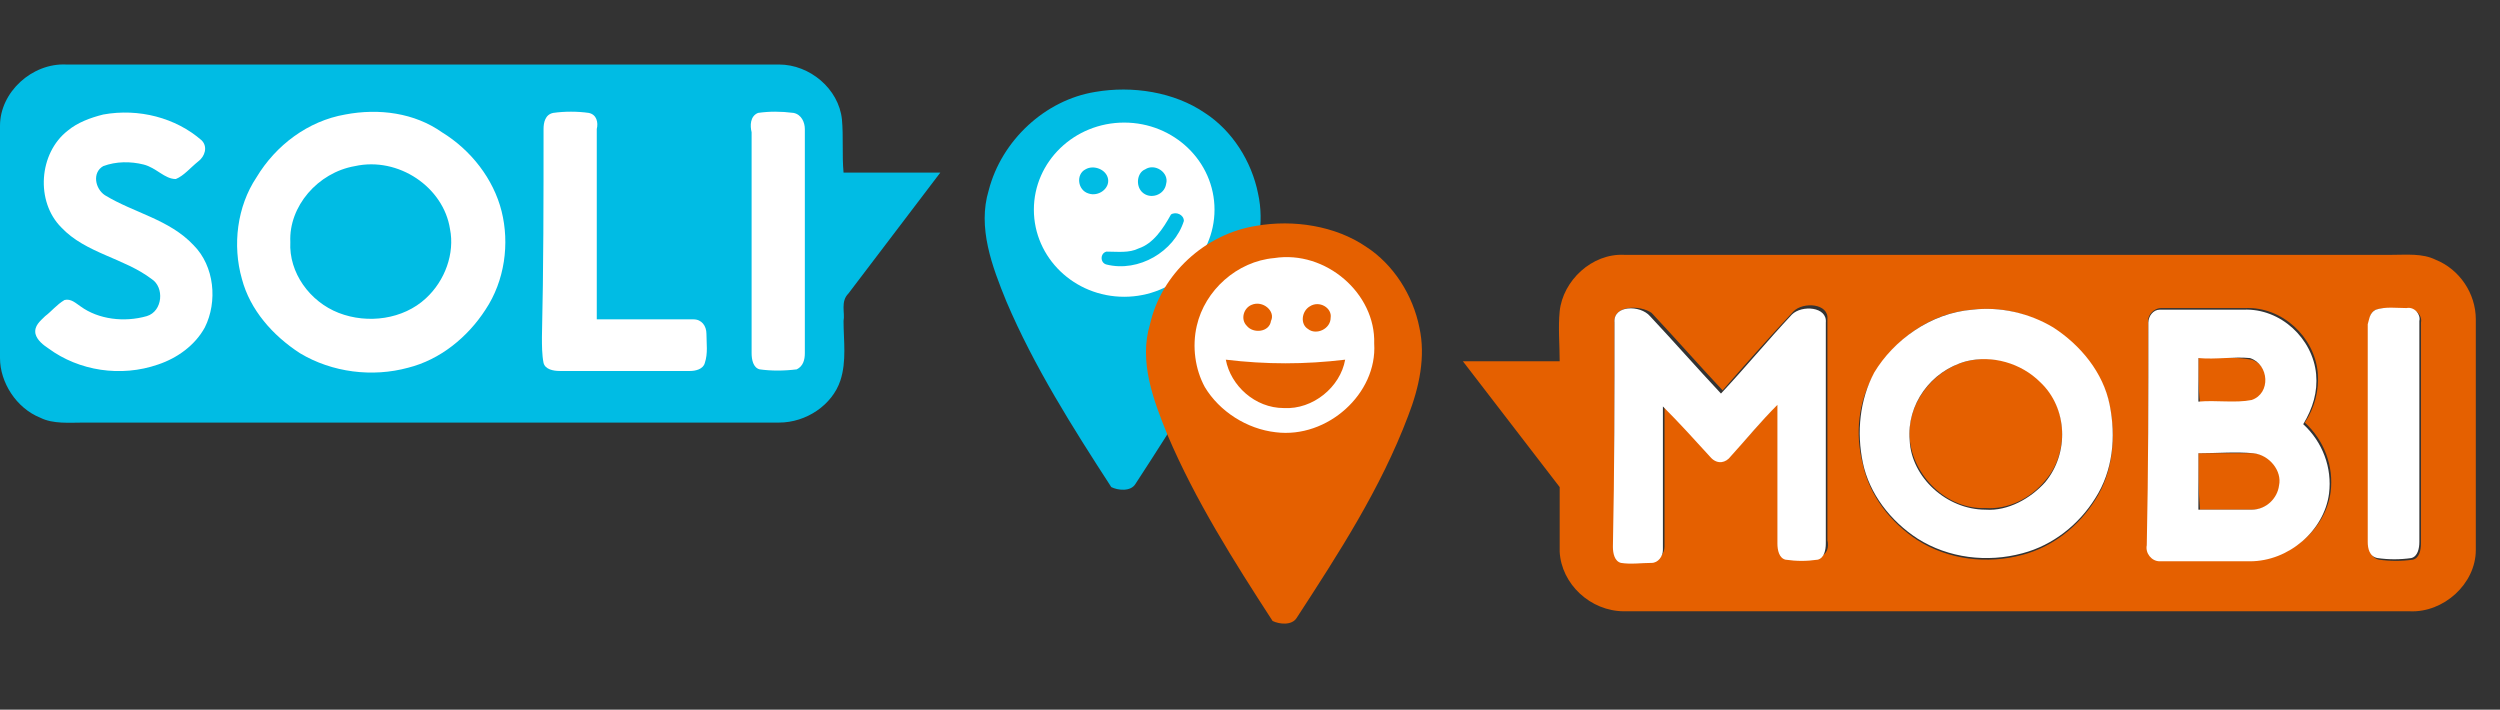
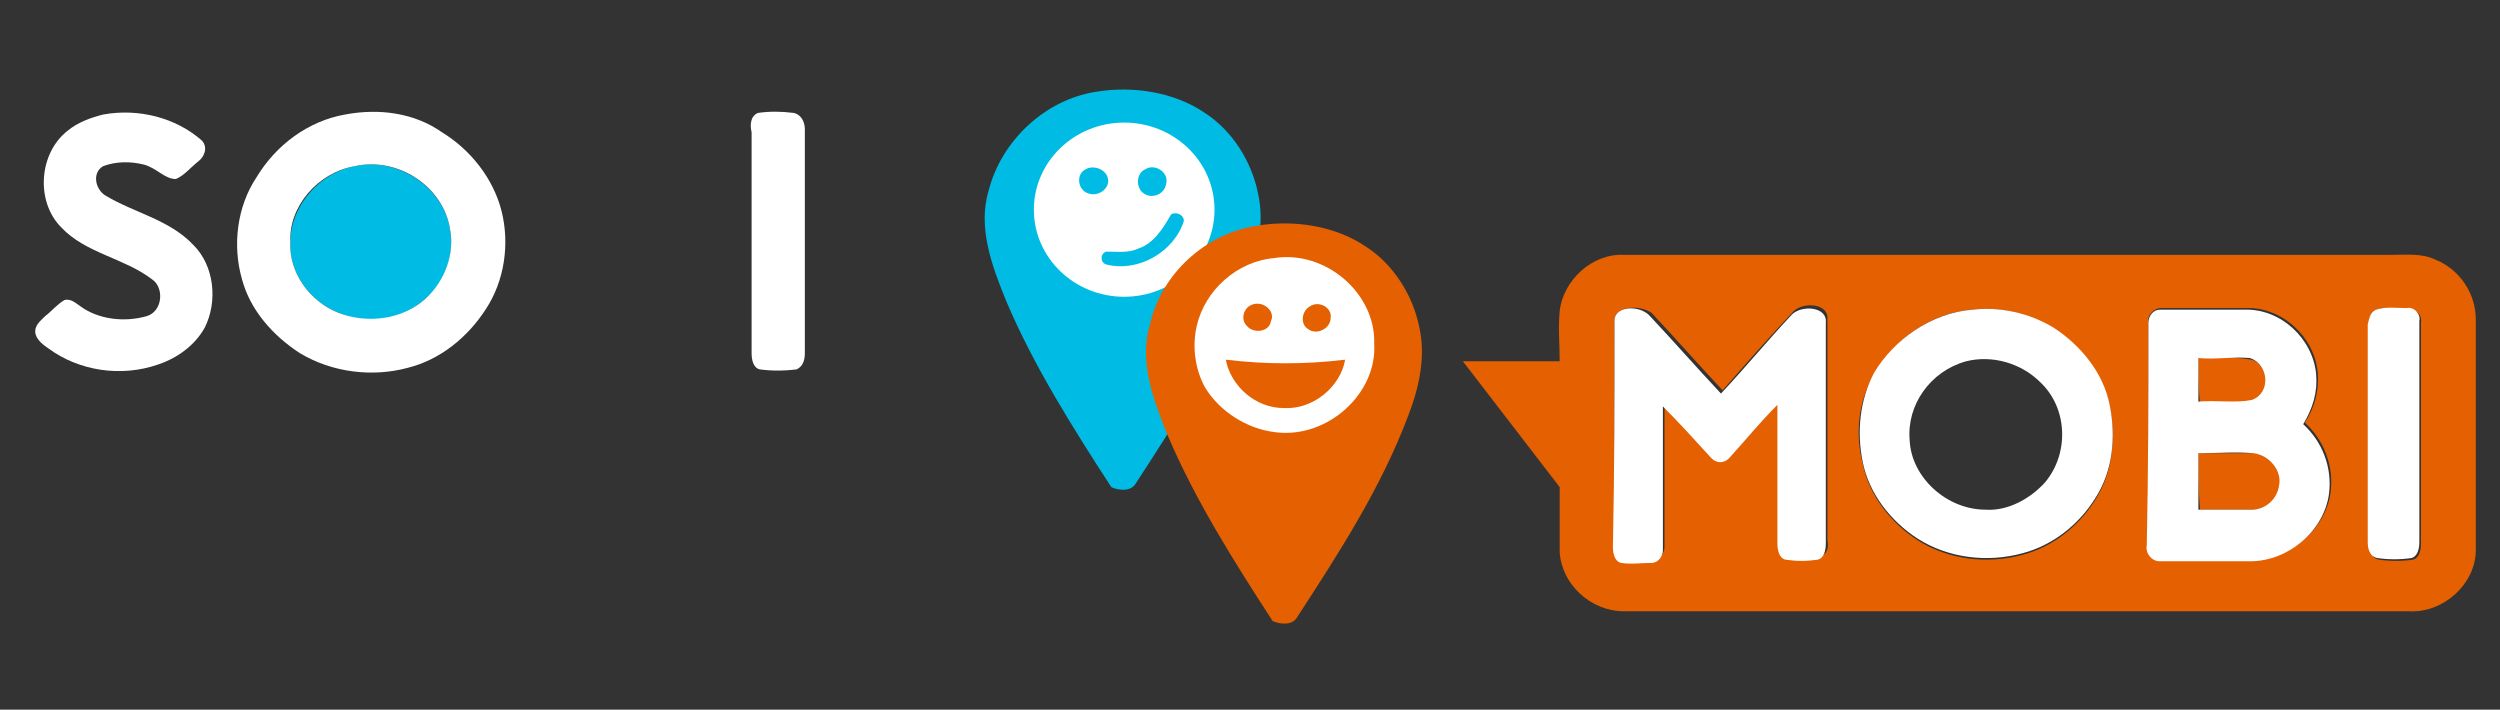
<svg xmlns="http://www.w3.org/2000/svg" version="1.1" id="Calque_1" x="0px" y="0px" viewBox="0 0 155 44" style="enable-background:new 0 0 155 44;" xml:space="preserve">
  <rect x="0" y="0" width="155" height="44" fill="#333333" stroke="none" />
  <style type="text/css">
	.st0{fill:#00BCE4;}
	.st1{fill:#FFFFFF;}
	.st2{fill:#E56000;}
	.st3{fill:#92BCC6;}
	.st4{fill:#78B6C5;}
	.st5{fill:#70B5C4;}
</style>
  <g>
-     <path class="st0" d="M52.1,23.6c-0.5,1.5-2.1,2.6-3.8,2.6c-14.4,0-28.7,0-43.1,0c-0.9,0-1.9,0.1-2.7-0.3C1,25.3,0,23.7,0,22.2   c0-4.8,0-9.6,0-14.4C0,5.7,2,3.9,4.1,4c14.7,0,29.5,0,44.2,0c1.9,0,3.7,1.5,3.9,3.4c0.1,1.1,0,2.2,0.1,3.3c2,0,4,0,6,0   c-1.9,2.5-3.8,5-5.7,7.5c-0.5,0.5-0.2,1.2-0.3,1.7C52.3,21.1,52.5,22.4,52.1,23.6z" />
    <path class="st0" d="M22,10.3c2.6-0.6,5.5,1.3,5.9,3.9c0.3,1.6-0.3,3.3-1.5,4.3c-1.4,1.3-3.6,1.7-5.4,0.9c-1.8-0.7-3.1-2.5-3-4.4   C18,12.8,19.8,10.7,22,10.3z" />
    <g>
      <path class="st1" d="M6.4,7.1c2.2-0.4,4.5,0.2,6.1,1.6c0.4,0.4,0.2,1-0.2,1.3c-0.5,0.4-0.9,0.9-1.4,1.1c-0.7,0-1.2-0.7-2-0.9    c-0.8-0.2-1.7-0.2-2.5,0.1c-0.7,0.4-0.5,1.4,0.1,1.8c1.8,1.1,4,1.5,5.5,3.1c1.3,1.3,1.5,3.5,0.7,5.1c-0.6,1.1-1.7,1.9-2.9,2.3    C7.5,23.4,4.9,23,3,21.6c-0.3-0.2-0.7-0.5-0.8-0.9c-0.1-0.5,0.3-0.8,0.6-1.1c0.4-0.3,0.7-0.7,1.2-1c0.4-0.1,0.7,0.2,1,0.4    c1.1,0.8,2.7,1,4.1,0.6c1-0.3,1.1-1.8,0.3-2.3c-1.7-1.3-4.1-1.6-5.6-3.2c-1.6-1.6-1.4-4.6,0.4-6C4.8,7.6,5.6,7.3,6.4,7.1z" />
      <g>
        <path class="st1" d="M21.4,7.1c2.1-0.4,4.3-0.1,6,1.1c1.8,1.1,3.2,2.9,3.7,4.9c0.5,2,0.2,4.3-1,6.1c-1.1,1.7-2.8,3.1-4.8,3.6     c-2.2,0.6-4.7,0.3-6.7-0.9c-1.7-1.1-3.1-2.7-3.6-4.6c-0.6-2.1-0.3-4.5,0.9-6.3C17.1,9,19.1,7.5,21.4,7.1z M22,10.3     c-2.3,0.4-4.1,2.5-4,4.7c-0.1,1.9,1.2,3.7,3,4.4c1.8,0.7,4,0.4,5.4-0.9c1.2-1.1,1.8-2.8,1.5-4.3C27.5,11.6,24.7,9.7,22,10.3z" />
      </g>
-       <path class="st1" d="M33.7,8c0-0.4,0.1-0.9,0.6-1c0.7-0.1,1.5-0.1,2.2,0c0.5,0.1,0.6,0.6,0.5,1c0,3.9,0,7.9,0,11.8c2,0,4,0,6,0    c0.5,0,0.8,0.4,0.8,0.9c0,0.6,0.1,1.2-0.1,1.8c-0.1,0.4-0.6,0.5-0.9,0.5c-2.7,0-5.4,0-8.1,0c-0.4,0-0.9-0.1-1-0.5    c-0.1-0.5-0.1-1.1-0.1-1.6C33.7,16.6,33.7,12.3,33.7,8z" />
      <path class="st1" d="M47,7c0.7-0.1,1.4-0.1,2.2,0c0.5,0.1,0.7,0.6,0.7,1c0,4.6,0,9.3,0,13.9c0,0.4-0.1,0.8-0.5,1    c-0.8,0.1-1.6,0.1-2.3,0c-0.4-0.1-0.5-0.6-0.5-1c0-4.6,0-9.1,0-13.7C46.5,7.8,46.5,7.2,47,7z" />
    </g>
    <g>
      <g>
        <g>
          <path class="st2" d="M96.7,19.3c0.2-1.9,2-3.6,4-3.5c15.9,0,31.7,0,47.6,0c0.9,0,1.9-0.1,2.7,0.3c1.5,0.6,2.5,2.1,2.5,3.7      c0,4.8,0,9.6,0,14.3c0,2.1-2,3.9-4.1,3.8c-16.2,0-32.4,0-48.7,0c-2.1,0-3.9-1.7-4-3.7c0-1.3,0-2.7,0-4c-2-2.6-4-5.2-6-7.8      c2,0,4,0,6,0C96.7,21.4,96.6,20.3,96.7,19.3z M100.1,20c0,4.6,0,9.1,0,13.7c0,0.4,0.1,0.8,0.5,1c0.6,0.1,1.3,0.1,1.9,0      c0.4,0,0.7-0.4,0.7-0.8c0-3,0-5.9,0-8.9c1,1.1,1.9,2.2,3,3.2c0.3,0.4,0.9,0.3,1.2-0.1c1-1,1.9-2.1,2.9-3.2c0,2.9,0,5.8,0,8.6      c0,0.4,0.1,0.8,0.5,1c0.7,0.1,1.3,0.1,2,0c0.5-0.1,0.6-0.6,0.5-1c0-4.6,0-9.1,0-13.7c0.1-1-1.5-1.1-2.1-0.5      c-1.5,1.6-3,3.3-4.4,4.9c-1.5-1.6-2.9-3.2-4.4-4.8C101.7,18.9,100,18.9,100.1,20z M122.3,19.2c-2.6,0.2-4.8,1.8-6.1,4      c-1,1.7-1.2,3.7-0.7,5.6c0.4,1.9,1.7,3.6,3.4,4.7c1.9,1.2,4.3,1.5,6.5,0.9c1.9-0.5,3.5-1.8,4.5-3.4c1.1-1.7,1.3-3.9,0.9-5.8      c-0.4-2-1.8-3.7-3.5-4.8C125.8,19.4,124,19,122.3,19.2z M133.2,20c0,4.6,0,9.2,0,13.7c-0.1,0.5,0.2,1,0.8,1c1.9,0,3.8,0,5.6,0      c2.4,0,4.6-1.9,4.9-4.2c0.2-1.6-0.4-3.2-1.6-4.3c0.6-0.9,0.9-2,0.8-3.1c-0.2-2.2-2.2-4.1-4.5-4c-1.7,0-3.5,0-5.2,0      C133.5,19.1,133.1,19.6,133.2,20z M147.3,19.2c-0.4,0.2-0.4,0.6-0.4,1c0,4.5,0,9,0,13.5c0,0.4,0.1,0.9,0.6,1      c0.7,0.1,1.4,0.1,2.1,0c0.4-0.1,0.5-0.6,0.5-1c0-4.6,0-9.1,0-13.7c0.1-0.5-0.4-0.9-0.8-0.8C148.5,19.2,147.9,19,147.3,19.2z" />
        </g>
-         <path class="st2" d="M121.9,22.4c1.6-0.4,3.4,0,4.6,1.2c1.7,1.6,1.8,4.5,0.3,6.2c-0.9,1.1-2.3,1.8-3.7,1.7     c-2.4,0.1-4.5-2-4.7-4.3C118.2,25.2,119.7,23,121.9,22.4z" />
        <path class="st2" d="M136.3,22.2c1.1,0,2.2-0.1,3.3,0.1c1.2,0.4,1.2,2.1,0.1,2.6c-1.1,0.2-2.2,0-3.3,0.1     C136.3,24.1,136.3,23.1,136.3,22.2z" />
        <path class="st2" d="M136.3,28.1c1.2,0,2.3,0,3.5,0c1,0.1,1.7,1.1,1.6,2c-0.1,0.8-0.9,1.5-1.7,1.5c-1.1,0-2.2,0-3.3,0     C136.3,30.4,136.3,29.2,136.3,28.1z" />
      </g>
      <g>
        <path class="st1" d="M100.1,20c-0.1-1.1,1.6-1.1,2.2-0.4c1.5,1.6,2.9,3.2,4.4,4.8c1.5-1.6,2.9-3.3,4.4-4.9     c0.6-0.6,2.2-0.5,2.1,0.5c0,4.6,0,9.1,0,13.7c0,0.4-0.1,0.9-0.5,1c-0.7,0.1-1.3,0.1-2,0c-0.4-0.1-0.5-0.6-0.5-1     c0-2.9,0-5.8,0-8.6c-1,1-1.9,2.1-2.9,3.2c-0.3,0.4-0.8,0.5-1.2,0.1c-1-1.1-2-2.2-3-3.2c0,3,0,5.9,0,8.9c0,0.4-0.3,0.8-0.7,0.8     c-0.6,0-1.3,0.1-1.9,0c-0.4-0.1-0.5-0.6-0.5-1C100.1,29.1,100.1,24.5,100.1,20z" />
        <g>
          <path class="st1" d="M122.3,19.2c1.7-0.2,3.5,0.2,5,1.1c1.7,1.1,3.1,2.8,3.5,4.8c0.4,2,0.2,4.1-0.9,5.8c-1,1.6-2.6,2.9-4.5,3.4      c-2.2,0.6-4.6,0.3-6.5-0.9c-1.7-1.1-3-2.8-3.4-4.7c-0.4-1.9-0.2-3.9,0.7-5.6C117.4,21.1,119.7,19.4,122.3,19.2z M121.9,22.4      c-2.2,0.6-3.7,2.7-3.5,4.9c0.1,2.3,2.3,4.3,4.7,4.3c1.4,0.1,2.8-0.7,3.7-1.7c1.5-1.8,1.4-4.6-0.3-6.2      C125.3,22.5,123.5,22,121.9,22.4z" />
        </g>
        <g>
          <path class="st1" d="M133.2,20c0-0.4,0.3-0.8,0.7-0.8c1.7,0,3.5,0,5.2,0c2.3-0.1,4.3,1.8,4.5,4c0.1,1.1-0.2,2.1-0.8,3.1      c1.2,1.1,1.8,2.7,1.6,4.3c-0.3,2.3-2.5,4.2-4.9,4.2c-1.9,0-3.8,0-5.6,0c-0.5,0-0.9-0.5-0.8-1C133.2,29.1,133.2,24.5,133.2,20z       M136.3,22.2c0,0.9,0,1.8,0,2.7c1.1-0.1,2.3,0.1,3.3-0.1c1.2-0.4,1.1-2.2-0.1-2.6C138.5,22.1,137.4,22.3,136.3,22.2z       M136.3,28.1c0,1.2,0,2.3,0,3.5c1.1,0,2.2,0,3.3,0c0.9,0,1.6-0.7,1.7-1.5c0.2-0.9-0.6-1.9-1.6-2C138.6,28,137.5,28.1,136.3,28.1      z" />
        </g>
        <path class="st1" d="M147.3,19.2c0.6-0.2,1.3-0.1,1.9-0.1c0.5-0.1,0.9,0.4,0.8,0.8c0,4.6,0,9.1,0,13.7c0,0.4-0.1,0.9-0.5,1     c-0.7,0.1-1.4,0.1-2.1,0c-0.5-0.1-0.6-0.6-0.6-1c0-4.5,0-9,0-13.5C146.9,19.8,146.9,19.4,147.3,19.2z" />
      </g>
    </g>
    <g>
      <g>
        <path class="st0" d="M67.9,5.7c2.3-0.4,4.9,0,6.8,1.3c1.7,1.1,2.9,3,3.3,5c0.4,1.8,0,3.7-0.7,5.5c-1.7,4.5-4.3,8.5-6.9,12.5     c-0.3,0.5-1.1,0.4-1.5,0.2c-2.4-3.7-4.8-7.5-6.5-11.5c-0.9-2.2-1.8-4.6-1.1-6.9C62.1,8.7,64.8,6.2,67.9,5.7z" />
      </g>
      <ellipse class="st1" cx="69.7" cy="13" rx="5.6" ry="5.4" />
      <path class="st0" d="M67.3,10.5c0.5-0.3,1.3,0,1.4,0.6c0.1,0.6-0.6,1.1-1.2,0.9C66.8,11.8,66.7,10.8,67.3,10.5z" />
      <path class="st0" d="M71,10.5c0.6-0.4,1.5,0.2,1.3,0.9c-0.1,0.7-1,1-1.5,0.5C70.4,11.5,70.5,10.7,71,10.5z" />
      <path class="st0" d="M72.6,13.3c0.3-0.2,0.8,0,0.8,0.4c-0.6,1.9-2.8,3.2-4.8,2.7c-0.4-0.1-0.4-0.7,0-0.8c0.7,0,1.4,0.1,2-0.2    C71.5,15.1,72.1,14.2,72.6,13.3z" />
      <g>
        <path class="st3" d="M66.8,8.2C66.9,8.2,66.9,8.2,66.8,8.2C66.9,8.2,66.9,8.2,66.8,8.2z" />
        <path class="st3" d="M72.6,8.2C72.6,8.2,72.6,8.2,72.6,8.2C72.6,8.2,72.6,8.2,72.6,8.2z" />
      </g>
      <g>
        <path class="st4" d="M64.6,10.4C64.6,10.4,64.6,10.4,64.6,10.4C64.6,10.4,64.6,10.4,64.6,10.4z" />
        <path class="st4" d="M74.8,10.4C74.8,10.4,74.8,10.4,74.8,10.4C74.8,10.4,74.8,10.4,74.8,10.4z" />
        <path class="st4" d="M64.6,15.5C64.6,15.5,64.6,15.5,64.6,15.5C64.6,15.5,64.6,15.5,64.6,15.5z" />
        <path class="st4" d="M74.8,15.5C74.8,15.5,74.8,15.5,74.8,15.5C74.8,15.5,74.8,15.5,74.8,15.5z" />
      </g>
      <g>
        <path class="st5" d="M64.4,15.1C64.4,15.1,64.4,15.1,64.4,15.1C64.4,15.1,64.4,15.1,64.4,15.1z" />
        <path class="st5" d="M75,15.1C75,15.1,75,15.1,75,15.1C75,15.1,75,15.1,75,15.1z" />
      </g>
    </g>
    <g>
      <g>
        <path class="st2" d="M77.9,14c2.3-0.4,4.9,0,6.8,1.3c1.7,1.1,2.9,3,3.3,5c0.4,1.8,0,3.7-0.7,5.5c-1.7,4.5-4.3,8.5-6.9,12.5     c-0.3,0.5-1.1,0.4-1.5,0.2c-2.4-3.7-4.8-7.5-6.5-11.5c-0.9-2.2-1.8-4.6-1.1-6.9C72,17,74.7,14.5,77.9,14z" />
      </g>
      <g>
        <path class="st2" d="M77.6,18.9c0.7-0.3,1.5,0.3,1.2,1c-0.2,0.6-1.1,0.8-1.5,0.3C76.9,19.8,77.2,19.2,77.6,18.9z" />
        <path class="st2" d="M81.2,19c0.6-0.3,1.4,0.1,1.3,0.8c0,0.7-0.9,1.1-1.4,0.7C80.6,20.1,80.7,19.2,81.2,19z" />
        <path class="st2" d="M76,22.3c2.4,0.3,4.9,0.3,7.3,0c-0.3,1.7-2,3.1-3.8,3C77.9,25.3,76.3,24,76,22.3z" />
        <g>
          <g>
            <path class="st1" d="M79,16c3.2-0.5,6.3,2.2,6.2,5.3c0.2,3.1-2.9,5.9-6.1,5.5c-1.8-0.2-3.5-1.3-4.4-2.8       c-0.6-1.1-0.8-2.5-0.5-3.8C74.7,18,76.7,16.2,79,16z M77.6,18.9c-0.5,0.2-0.7,0.9-0.3,1.3c0.4,0.5,1.4,0.4,1.5-0.3       C79.1,19.3,78.3,18.6,77.6,18.9z M81.2,19c-0.5,0.3-0.6,1.1-0.1,1.4c0.5,0.4,1.4,0,1.4-0.7C82.6,19.1,81.8,18.6,81.2,19z        M76,22.3c0.3,1.6,1.8,3,3.6,3c1.8,0.1,3.5-1.3,3.8-3C80.9,22.6,78.5,22.6,76,22.3z" />
          </g>
        </g>
      </g>
    </g>
  </g>
</svg>